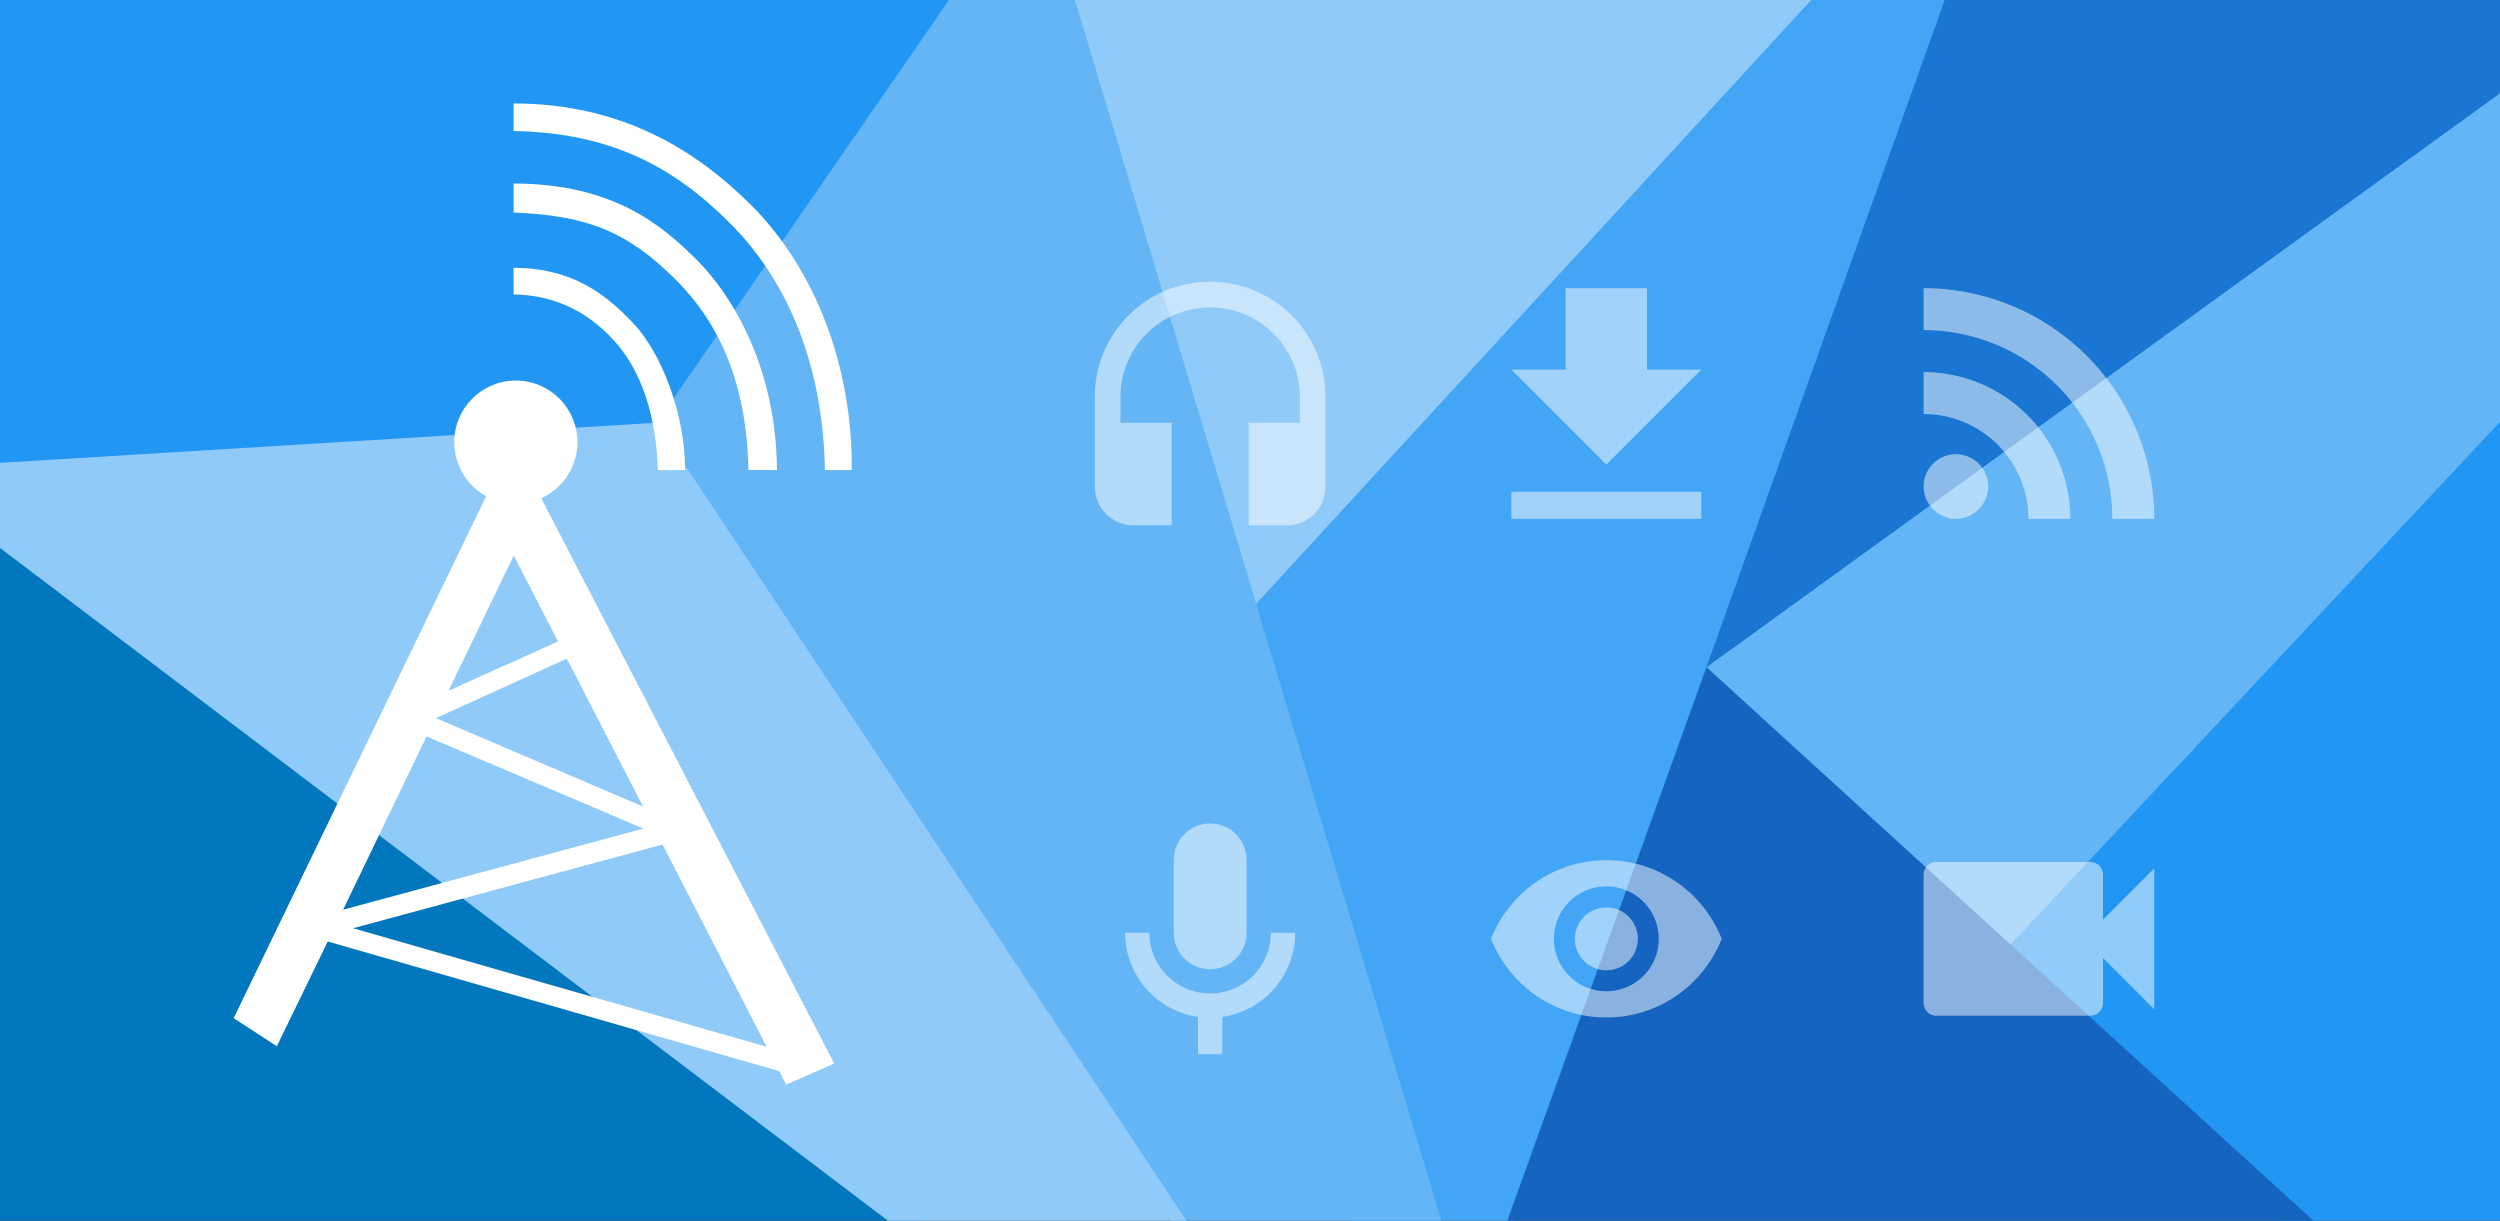
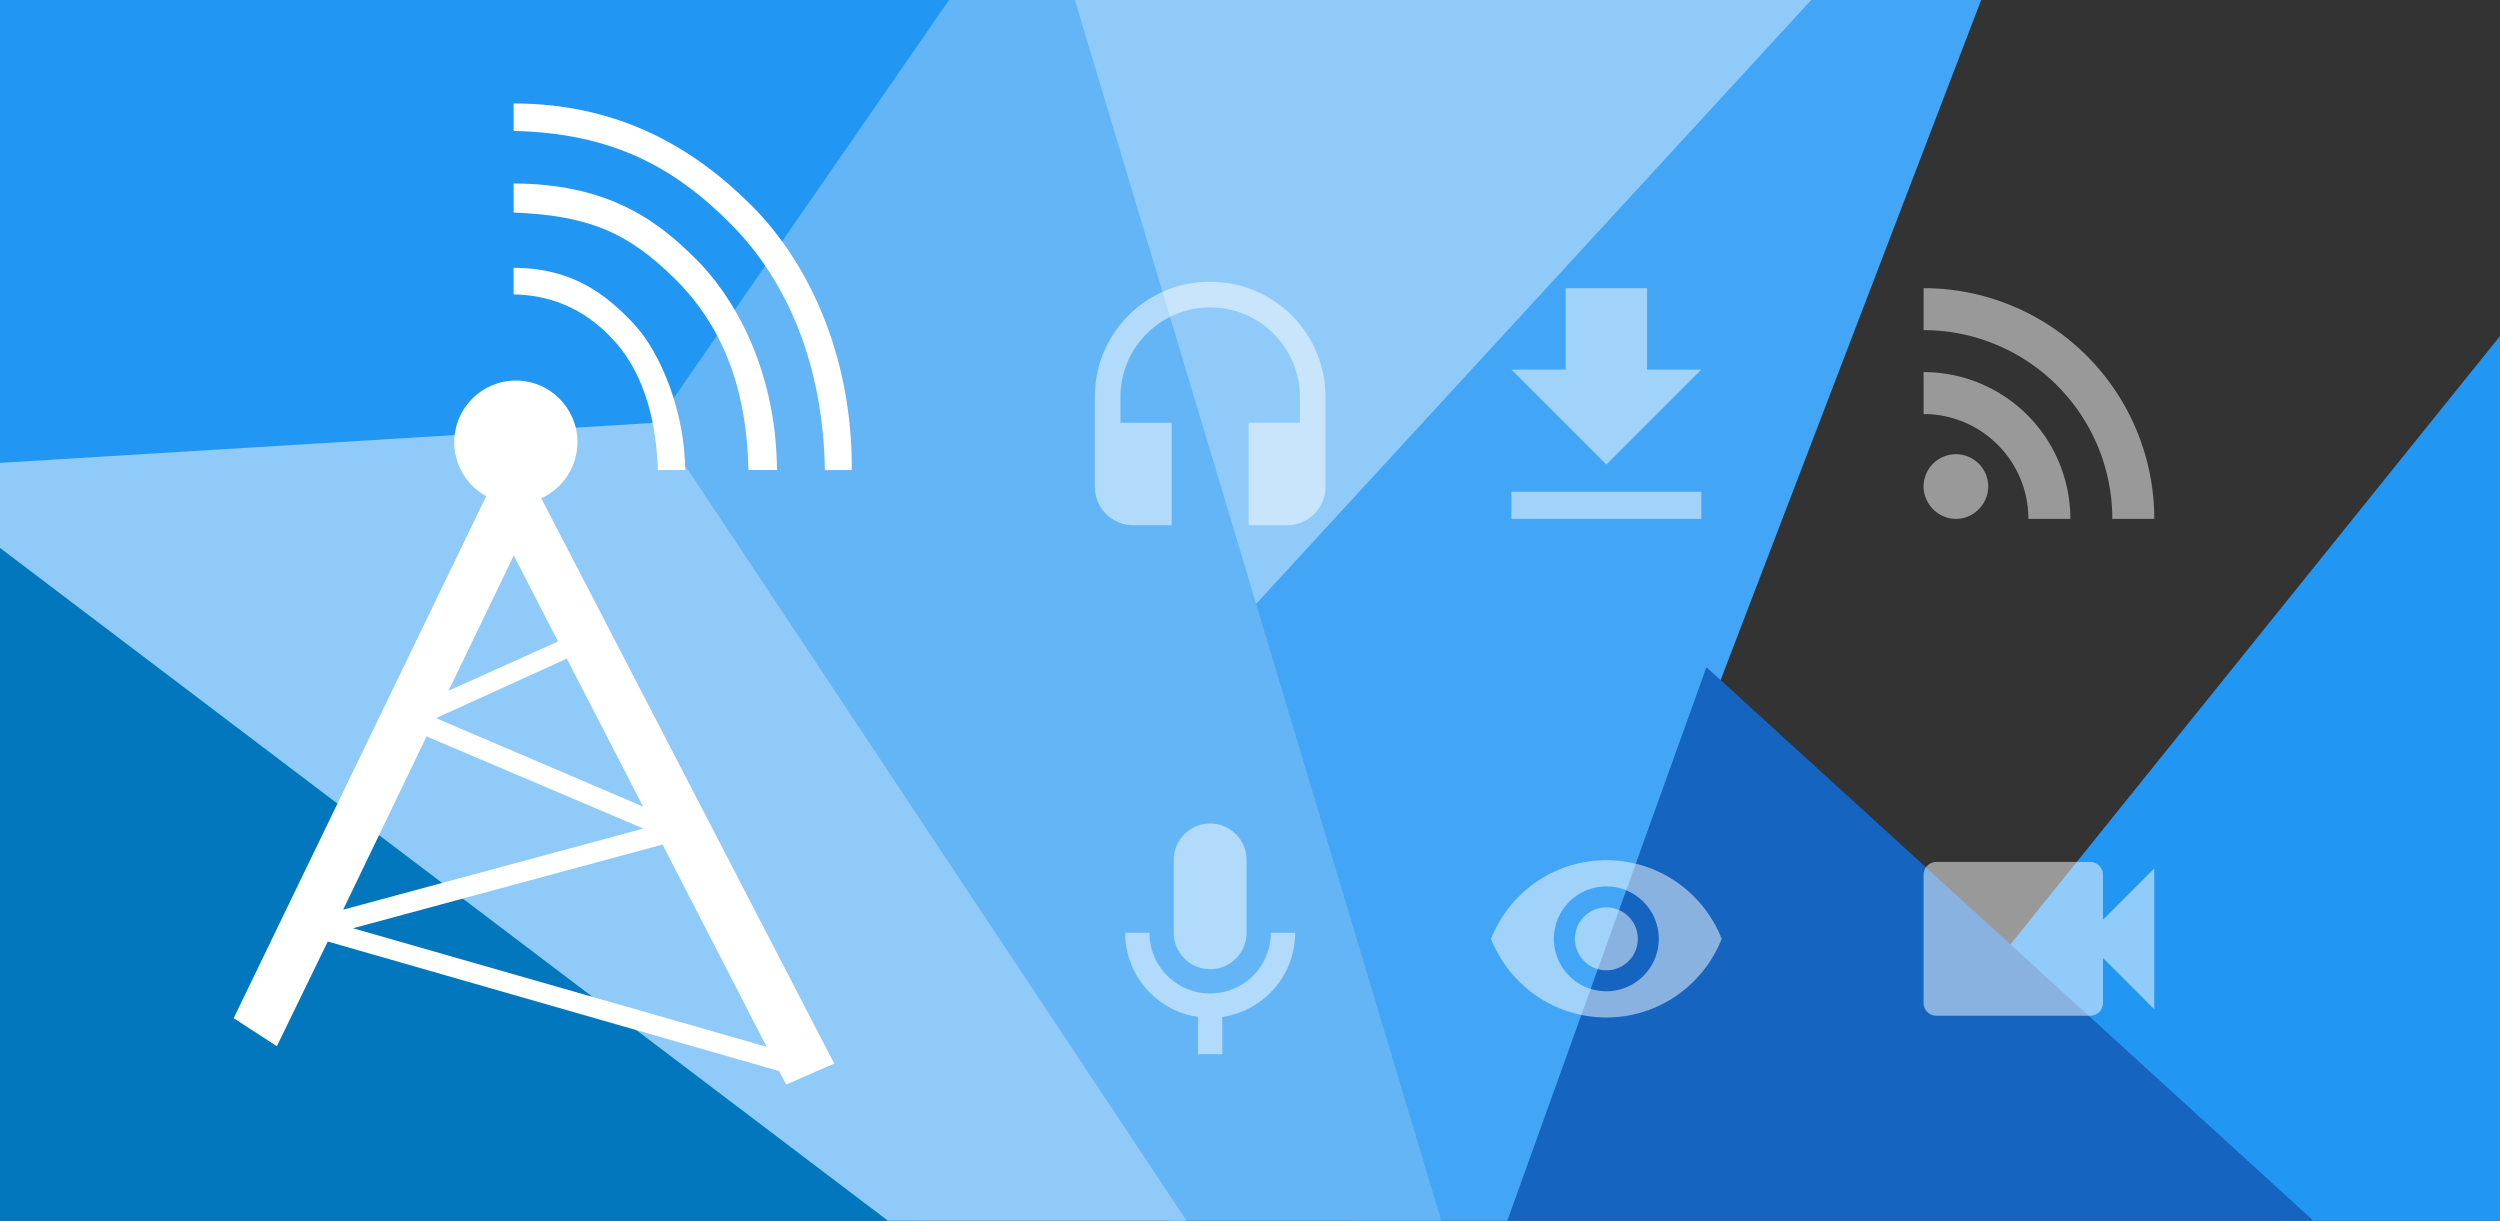
<svg xmlns="http://www.w3.org/2000/svg" xmlns:ns1="http://www.inkscape.org/namespaces/inkscape" xmlns:ns2="http://sodipodi.sourceforge.net/DTD/sodipodi-0.dtd" width="1024" height="500" viewBox="0 0 270.933 132.292" version="1.1" id="svg8" ns1:version="0.92.4 5da689c313, 2019-01-14" ns2:docname="feature-graphic.svg" ns1:export-filename="/tmp/antennapod.png" ns1:export-xdpi="96" ns1:export-ydpi="96">
  <rect x="0" y="0" width="270.933" height="132.292" fill="#333333" stroke="none" />
  <defs id="defs2" />
  <ns2:namedview id="base" pagecolor="#ffffff" bordercolor="#000000" borderopacity="1" ns1:pageopacity="0.0" ns1:pageshadow="2" ns1:zoom="0.31246662" ns1:cx="546.85547" ns1:cy="197.36023" ns1:document-units="mm" ns1:current-layer="layer1" showgrid="false" units="px" ns1:window-width="1676" ns1:window-height="982" ns1:window-x="0" ns1:window-y="30" ns1:window-maximized="0" borderlayer="true" ns1:showpageshadow="false" />
  <g ns1:label="Ebene 1" ns1:groupmode="layer" id="layer1" transform="translate(0,-164.708)">
    <path style="fill:#42a5f5;fill-opacity:1;stroke:none;stroke-width:1px;stroke-linecap:butt;stroke-linejoin:miter;stroke-opacity:1" d="M 755.818 -67.398 L 488.572 274.285 L 579.801 591.486 L 583.596 591.486 L 836.031 -67.398 L 755.818 -67.398 z " transform="matrix(0.265,0,0,0.265,0,164.708)" id="path4549" />
    <path style="fill:#90caf9;fill-opacity:1;stroke:none;stroke-width:1px;stroke-linecap:butt;stroke-linejoin:miter;stroke-opacity:1" d="M 366.281 -67.398 L 488.572 274.285 L 802.674 -67.398 L 366.281 -67.398 z " transform="matrix(0.265,0,0,0.265,0,164.708)" id="path4547" />
-     <path style="fill:#0277bd;fill-opacity:1;stroke:none;stroke-width:1px;stroke-linecap:butt;stroke-linejoin:miter;stroke-opacity:1" d="M 1232.603 -67.398 L 1099.572 82.641 L 1016.172 591.486 L 1272.842 591.486 L 1272.842 -67.398 L 1232.603 -67.398 z " transform="matrix(0.265,0,0,0.265,0,164.708)" id="path4537-2" />
    <path style="fill:#2196f3;fill-opacity:1;stroke:none;stroke-width:1px;stroke-linecap:butt;stroke-linejoin:miter;stroke-opacity:1" d="M 1110 28.572 L 821.428 387.143 L 1024.463 591.486 L 1044.996 591.486 L 1110 28.572 z " transform="matrix(0.265,0,0,0.265,0,164.708)" id="path4553" />
-     <path style="fill:#64b5f6;fill-opacity:1;stroke:none;stroke-width:1px;stroke-linecap:butt;stroke-linejoin:miter;stroke-opacity:1" d="M 1162.877 -67.398 L 697.857 272.857 L 821.428 387.143 L 1247.082 -67.398 L 1162.877 -67.398 z " transform="matrix(0.265,0,0,0.265,0,164.708)" id="path4555" />
    <path style="fill:#1565c0;fill-opacity:1;stroke:none;stroke-width:1px;stroke-linecap:butt;stroke-linejoin:miter;stroke-opacity:0.61" d="M 697.857 272.857 L 583.234 591.486 L 1047.273 591.486 L 697.857 272.857 z " transform="matrix(0.265,0,0,0.265,0,164.708)" id="path4551" />
    <path style="fill:#64b5f6;fill-opacity:1;stroke:none;stroke-width:1px;stroke-linecap:butt;stroke-linejoin:miter;stroke-opacity:1" d="M 422.857 -55.715 L 255.715 170 L 541.551 591.486 L 617.127 591.486 L 422.857 -55.715 z " transform="matrix(0.265,0,0,0.265,0,164.708)" id="path4545" />
    <path style="fill:#42a5f5;fill-opacity:1;stroke:none;stroke-width:1px;stroke-linecap:butt;stroke-linejoin:miter;stroke-opacity:1" d="M -246.426 20.02 L -246.426 591.486 L -21.725 591.486 L -45.672 175.879 L -246.426 20.02 z " transform="matrix(0.265,0,0,0.265,0,164.708)" id="path4549-3" />
    <path style="fill:#0277bd;fill-opacity:1;stroke:none;stroke-width:1px;stroke-linecap:butt;stroke-linejoin:miter;stroke-opacity:1" d="M -45.672 189.48 L -166.469 591.486 L 500.893 591.486 L -45.672 189.48 z " transform="matrix(0.265,0,0,0.265,0,164.708)" id="path4537" />
    <path style="fill:#90caf9;fill-opacity:1;stroke:none;stroke-width:1px;stroke-linecap:butt;stroke-linejoin:miter;stroke-opacity:1" d="M 255.715 170 L -45.672 189.48 L 484.893 591.486 L 546.492 591.486 L 268.572 172.857 L 255.715 170 z " transform="matrix(0.265,0,0,0.265,0,164.708)" id="path4539" />
    <path style="fill:#2196f3;fill-opacity:1;stroke:none;stroke-width:1px;stroke-linecap:butt;stroke-linejoin:miter;stroke-opacity:1" d="M -246.426 -67.398 L -246.426 204.357 L 268.572 172.857 L 434.699 -67.398 L -246.426 -67.398 z " transform="matrix(0.265,0,0,0.265,0,164.708)" id="path4541" />
-     <path style="fill:#1976d2;fill-opacity:1;stroke:none;stroke-width:1px;stroke-linecap:butt;stroke-linejoin:miter;stroke-opacity:1" d="M 819.369 -67.398 L 697.857 272.857 L 1168.357 -67.398 L 819.369 -67.398 z " transform="matrix(0.265,0,0,0.265,0,164.708)" id="path4557" />
    <path id="path4603" d="m 131.149,195.244 c -6.944,0 -12.5,5.556 -12.5,12.5 v 9.722 a 4.167,4.167 0 0 0 4.167,4.167 h 4.167 V 210.522 h -5.556 v -2.778 a 9.722,9.722 0 0 1 9.722,-9.722 9.722,9.722 0 0 1 9.722,9.722 v 2.778 h -5.556 v 11.111 h 4.167 a 4.167,4.167 0 0 0 4.167,-4.167 v -9.722 c 0,-6.944 -5.597,-12.5 -12.5,-12.5 z" ns1:connector-curvature="0" style="opacity:0.5;fill:#ffffff;fill-opacity:1;stroke:none;stroke-width:1.389" />
    <path id="path4614" d="m 131.149,253.953 a 3.947,3.947 0 0 1 3.947,3.947 v 7.895 a 3.947,3.947 0 0 1 -3.947,3.947 3.947,3.947 0 0 1 -3.947,-3.947 v -7.895 a 3.947,3.947 0 0 1 3.947,-3.947 m 9.211,11.842 c 0,4.645 -3.434,8.474 -7.895,9.118 v 4.039 h -2.632 v -4.039 c -4.461,-0.645 -7.895,-4.474 -7.895,-9.118 h 2.632 a 6.579,6.579 0 0 0 6.579,6.579 6.579,6.579 0 0 0 6.579,-6.579 z" ns1:connector-curvature="0" style="opacity:0.5;fill:#ffffff;fill-opacity:1;stroke:none;stroke-width:1.316" />
    <path id="path4625" d="m 211.968,213.933 a 3.503,3.503 0 0 1 3.503,3.503 c 0,1.896 -1.575,3.503 -3.503,3.503 -1.896,0 -3.503,-1.607 -3.503,-3.503 a 3.503,3.503 0 0 1 3.503,-3.503 m -3.503,-17.995 a 25,25 0 0 1 25,25 h -4.547 a 20.453,20.453 0 0 0 -20.453,-20.453 v -4.547 m 0,9.094 a 15.906,15.906 0 0 1 15.906,15.906 h -4.547 A 11.359,11.359 0 0 0 208.466,209.579 Z" ns1:connector-curvature="0" style="opacity:0.5;fill:#ffffff;fill-opacity:1;stroke:none;stroke-width:1.607" />
    <path id="path4655" d="m 163.791,220.939 h 20.588 v -2.941 h -20.588 m 20.588,-13.235 h -5.882 v -8.824 h -8.824 v 8.824 h -5.882 l 10.294,10.294 z" ns1:connector-curvature="0" style="opacity:0.5;fill:#ffffff;fill-opacity:1;stroke:none;stroke-width:1.471" />
    <path id="path4636" d="m 227.91,264.37 v -4.861 a 1.389,1.389 0 0 0 -1.389,-1.389 H 209.855 a 1.389,1.389 0 0 0 -1.389,1.389 v 13.889 a 1.389,1.389 0 0 0 1.389,1.389 h 16.667 a 1.389,1.389 0 0 0 1.389,-1.389 v -4.861 l 5.556,5.556 v -15.278 z" ns1:connector-curvature="0" style="opacity:0.5;fill:#ffffff;fill-opacity:1;stroke:none;stroke-width:1.389" />
    <path id="path4666" d="m 174.085,263.044 a 3.409,3.409 0 0 0 -3.409,3.409 3.409,3.409 0 0 0 3.409,3.409 3.409,3.409 0 0 0 3.409,-3.409 3.409,3.409 0 0 0 -3.409,-3.409 m 0,9.091 a 5.682,5.682 0 0 1 -5.682,-5.682 5.682,5.682 0 0 1 5.682,-5.682 5.682,5.682 0 0 1 5.682,5.682 5.682,5.682 0 0 1 -5.682,5.682 m 0,-14.205 c -5.682,0 -10.534,3.534 -12.5,8.523 1.966,4.989 6.818,8.523 12.5,8.523 5.682,0 10.534,-3.534 12.5,-8.523 -1.966,-4.989 -6.818,-8.523 -12.5,-8.523 z" ns1:connector-curvature="0" style="opacity:0.5;fill:#ffffff;fill-opacity:1;stroke:none;stroke-width:1.136;stroke-opacity:1" />
    <g transform="matrix(10.489,0,0,10.489,9.606,-2891.117)" id="layer1-3" ns1:label="Ebene 1">
      <path ns2:nodetypes="ccsccscccsccscccsccsccccccccccccccccccccccccccccc" ns1:connector-curvature="0" id="path845" d="m 4.391,292.405 v 0.284 c 1.004,0.022 1.656,0.366 2.252,0.97 0.596,0.604 0.947,1.477 0.964,2.534 h 0.278 c 0.007,-1.195 -0.458,-2.158 -1.038,-2.736 -0.58,-0.578 -1.349,-1.051 -2.457,-1.052 z m 0,0.828 v 0.299 c 0.744,0.031 1.167,0.184 1.681,0.7 0.514,0.516 0.731,1.185 0.745,1.96 h 0.295 c -0.008,-1.069 -0.469,-1.812 -0.829,-2.171 -0.36,-0.359 -0.862,-0.786 -1.892,-0.789 z m -5.665e-4,0.87 5.665e-4,0.275 c 0.344,0.006 0.72,0.121 1.048,0.489 0.328,0.368 0.429,0.888 0.442,1.326 h 0.282 c -0.001,-0.58 -0.242,-1.204 -0.533,-1.514 -0.292,-0.31 -0.639,-0.574 -1.239,-0.576 z m 0.024,1.165 c -0.352,1.2e-4 -0.637,0.285 -0.637,0.637 1.22e-4,0.232 0.126,0.446 0.33,0.558 l -2.609,5.393 0.446,0.29 0.526,-1.082 4.664,1.339 0.072,0.139 0.497,-0.217 -3.027,-5.841 c 0.227,-0.103 0.374,-0.33 0.374,-0.579 1.749e-4,-0.352 -0.285,-0.637 -0.637,-0.637 z m -0.022,1.808 0.457,0.888 -1.131,0.509 z m 0.548,1.065 0.788,1.529 -2.14,-0.914 z m -1.449,0.804 2.24,0.952 -3.102,0.838 z m 2.438,1.117 1.076,2.09 -4.274,-1.225 z" style="opacity:1;fill:#ffffff;fill-opacity:1;stroke:none;stroke-width:0.283;stroke-opacity:1" />
    </g>
  </g>
</svg>